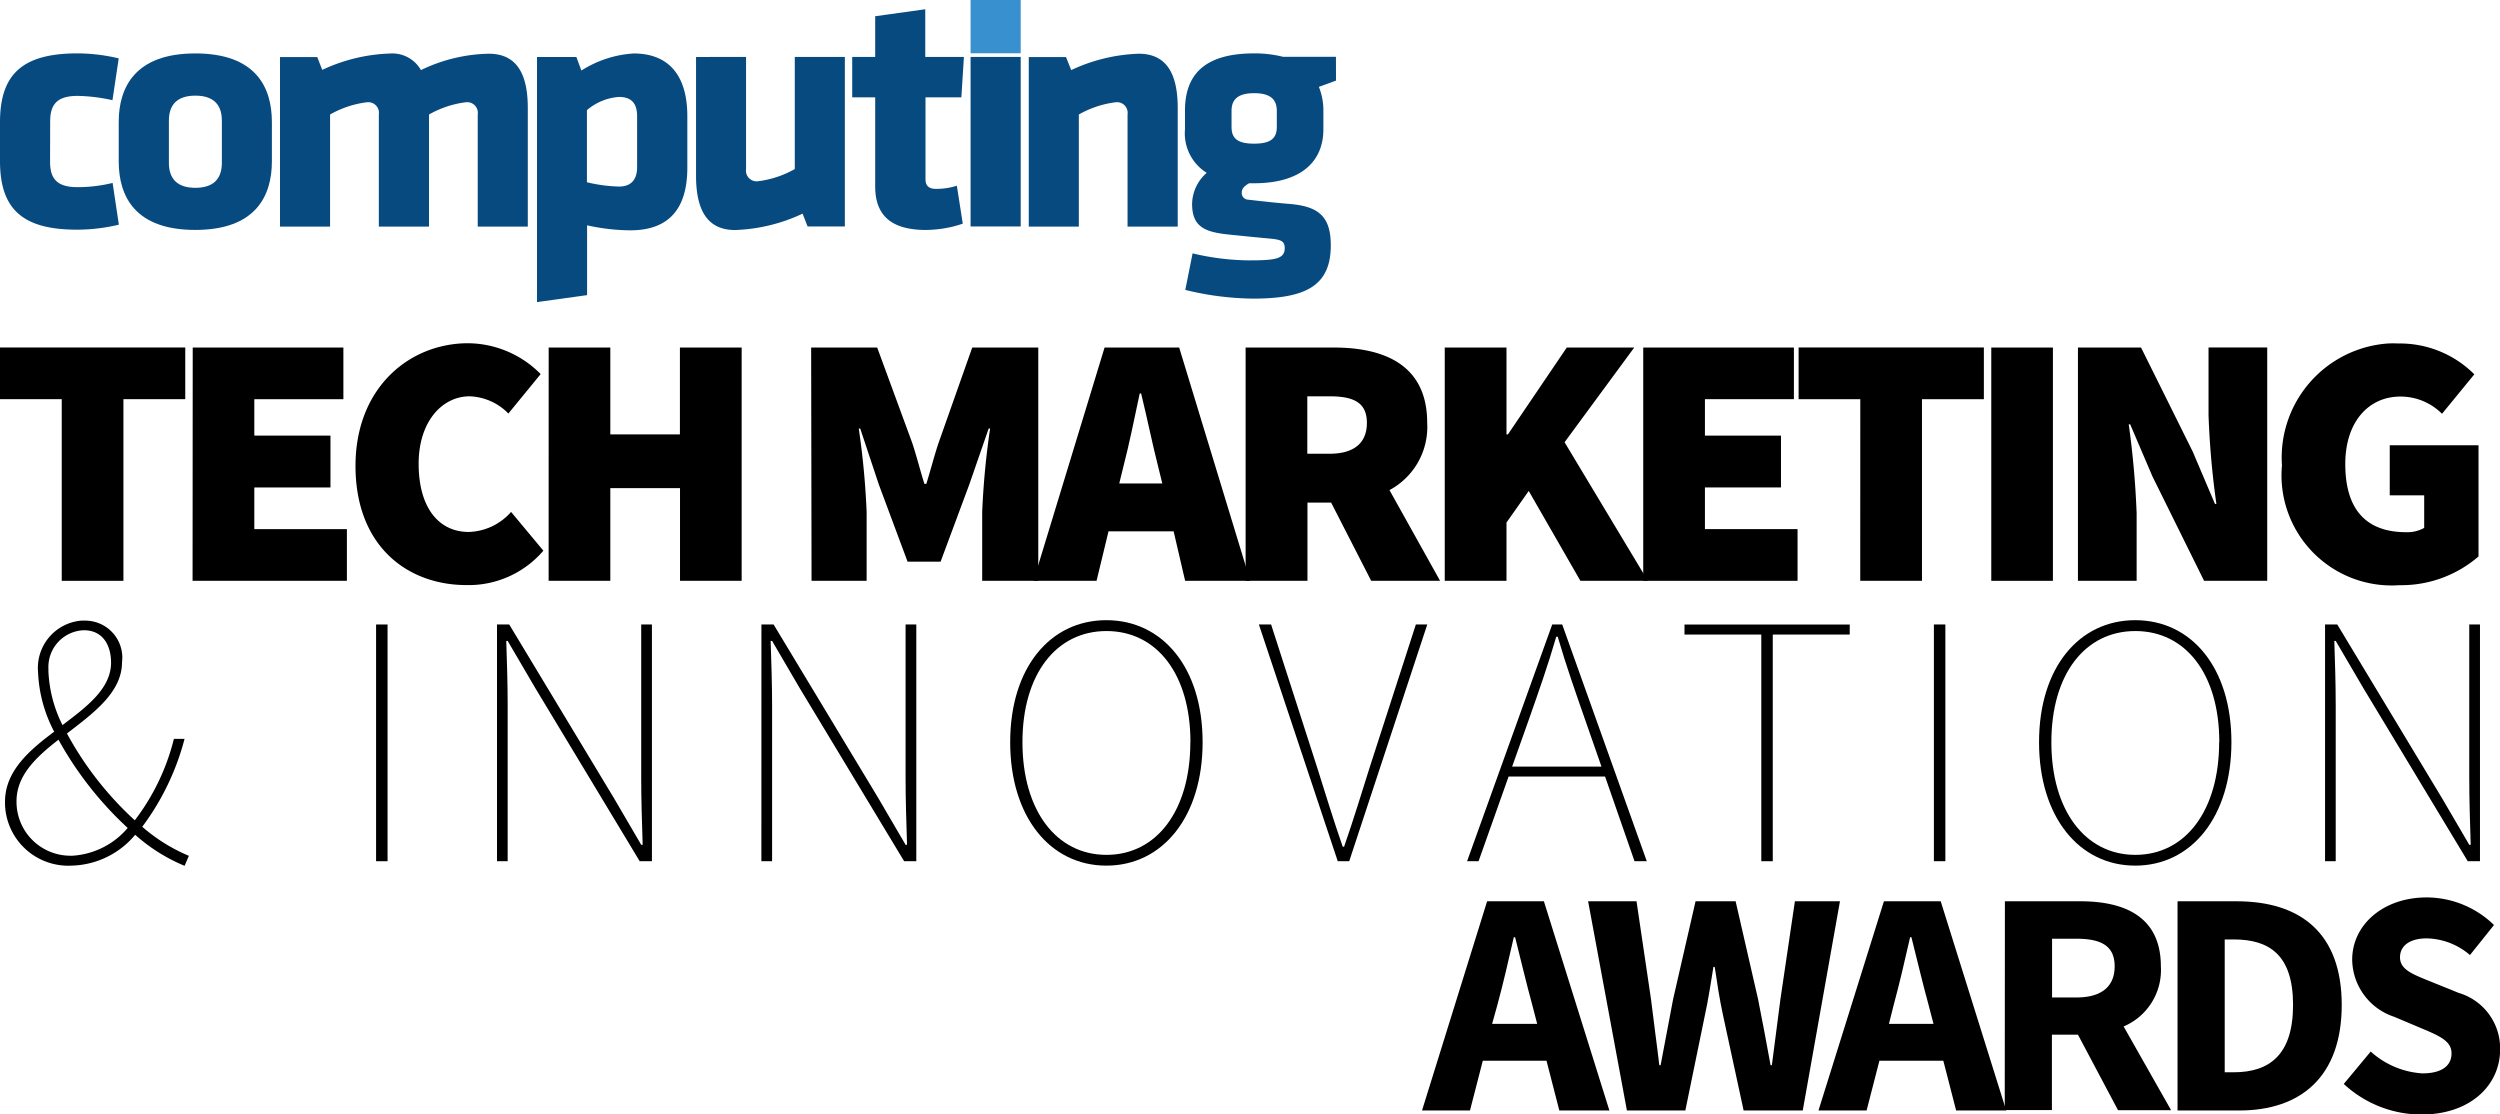
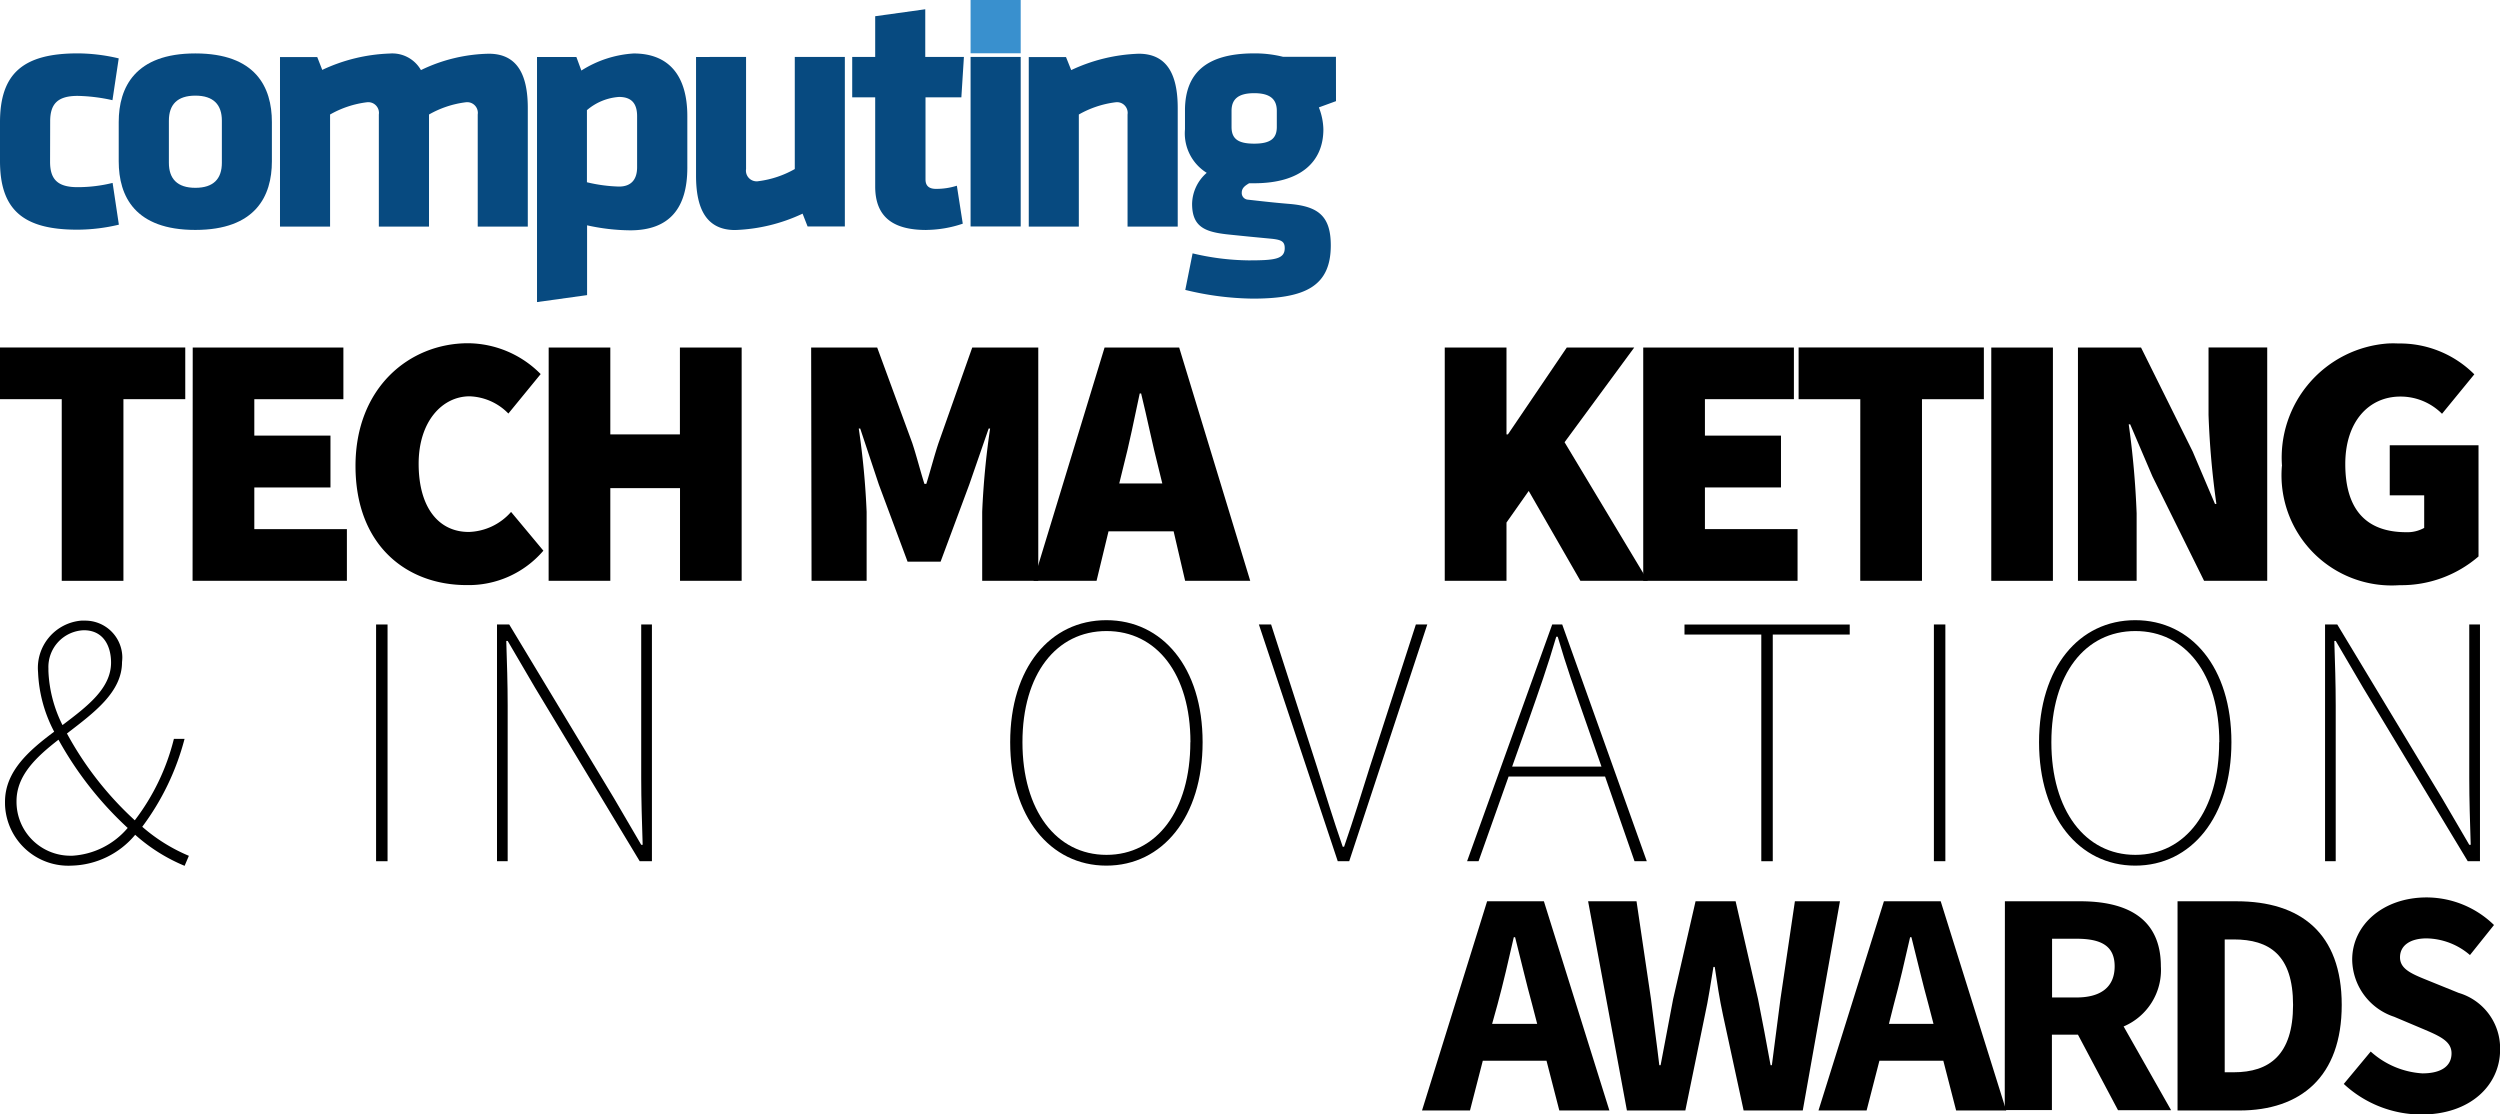
<svg xmlns="http://www.w3.org/2000/svg" viewBox="0 0 499.29 222.53">
  <defs>
    <style>.cls-1{fill:#074a80;}.cls-2{fill:#3990ce;}</style>
  </defs>
  <g id="Layer_2" data-name="Layer 2">
    <g id="Layer_1-2" data-name="Layer 1">
      <g id="Group_6676" data-name="Group 6676">
        <g id="Group_6673" data-name="Group 6673">
          <g id="Group_6671" data-name="Group 6671">
            <path id="Path_16391" data-name="Path 16391" class="cls-1" d="M10,32.3c0,3.48,1.46,5.08,5.49,5.08a29.06,29.06,0,0,0,7-.85l1.25,8.34a36,36,0,0,1-8.2,1C4.53,45.91,0,41.81,0,32.15V24.43c0-9.67,4.52-13.77,15.51-13.77a36.05,36.05,0,0,1,8.2,1l-1.25,8.35a34.59,34.59,0,0,0-6.95-.86c-4,0-5.49,1.6-5.49,5.08Z" />
            <path id="Path_16392" data-name="Path 16392" class="cls-1" d="M44.31,32.51c0,3.2-1.67,5-5.29,5s-5.29-1.81-5.29-5V24.1c0-3.2,1.67-5,5.29-5s5.29,1.81,5.29,5ZM39,10.67c-12,0-15.29,6.75-15.29,13.7v7.85c0,7,3.26,13.7,15.29,13.7S54.3,39.18,54.3,32.22V24.37c0-7-3.26-13.7-15.29-13.7" />
            <path id="Path_16393" data-name="Path 16393" class="cls-1" d="M75.66,45.25V22.87a2.14,2.14,0,0,0-1.79-2.44,2.36,2.36,0,0,0-.65,0,19.7,19.7,0,0,0-7.3,2.44V45.25h-10V11.4h7.44l1,2.56a34.3,34.3,0,0,1,13.49-3.27A6.57,6.57,0,0,1,84.07,14a32.36,32.36,0,0,1,13.55-3.27c5.77,0,7.79,4.31,7.79,10.85V45.25h-10V22.87a2.14,2.14,0,0,0-1.78-2.44,2.36,2.36,0,0,0-.65,0,19.7,19.7,0,0,0-7.3,2.44V45.25Z" />
            <path id="Path_16394" data-name="Path 16394" class="cls-1" d="M127.24,33.41c0,2.23-1,3.85-3.62,3.85a30.7,30.7,0,0,1-6.4-.86V22a11,11,0,0,1,6.4-2.64c2.64,0,3.62,1.46,3.62,3.84Zm-.7-22.73a21.9,21.9,0,0,0-10.43,3.41l-1-2.71h-7.86V60.33l10-1.39V45a41,41,0,0,0,8.62,1c7.92,0,11.4-4.52,11.4-12.52V23.19c0-8.27-3.84-12.51-10.71-12.51" />
            <path id="Path_16395" data-name="Path 16395" class="cls-1" d="M149,11.37V33.76a2.13,2.13,0,0,0,1.79,2.43,1.72,1.72,0,0,0,.64,0,19.69,19.69,0,0,0,7.3-2.43V11.37h10V45.23h-7.44l-1-2.56a34.3,34.3,0,0,1-13.49,3.27c-5.77,0-7.79-4.32-7.79-10.85V11.38Z" />
            <path id="Path_16396" data-name="Path 16396" class="cls-1" d="M185,45.93c-6.46,0-10.21-2.44-10.21-8.69V19.44h-4.59V11.37h4.59V3.24l10-1.39v9.52h7.72L192,19.44h-7.16v16.4c0,1.4.85,1.88,2.09,1.88a13.44,13.44,0,0,0,4.17-.63l1.18,7.58A23.13,23.13,0,0,1,185,45.92" />
          </g>
          <rect id="Rectangle_2859" data-name="Rectangle 2859" class="cls-2" x="193.84" width="10.01" height="10.64" />
          <rect id="Rectangle_2860" data-name="Rectangle 2860" class="cls-1" x="193.84" y="11.37" width="10.01" height="33.86" />
          <g id="Group_6672" data-name="Group 6672">
            <path id="Path_16397" data-name="Path 16397" class="cls-1" d="M225.19,45.25V22.87a2.14,2.14,0,0,0-1.78-2.44,2.29,2.29,0,0,0-.64,0,19.69,19.69,0,0,0-7.31,2.44V45.25h-10V11.4h7.44L213.94,14a34.21,34.21,0,0,1,13.48-3.27c5.77,0,7.79,4.31,7.79,10.85V45.25Z" />
-             <path id="Path_16398" data-name="Path 16398" class="cls-1" d="M255,25.35c0,2.3-1.25,3.34-4.52,3.34s-4.52-1-4.52-3.34v-3.2c0-2.22,1.19-3.54,4.52-3.54S255,19.93,255,22.15Zm11.81-14H256.27a23.42,23.42,0,0,0-5.77-.69c-9.94,0-13.7,4.24-13.84,11.05v4.11A9.28,9.28,0,0,0,241,34.52a8.41,8.41,0,0,0-2.92,6.19c0,4.66,2.64,5.63,7.23,6.12,4.17.43,4.8.49,8.63.85,2,.21,2.64.56,2.64,1.88,0,2.23-2.09,2.44-7.3,2.44a50.07,50.07,0,0,1-11.1-1.4l-1.46,7.3a59,59,0,0,0,13.49,1.74c10.5,0,15.57-2.5,15.57-10.63,0-5.85-2.5-7.79-8.2-8.28-2.51-.21-3.9-.35-8.41-.86A1.32,1.32,0,0,1,248,38.48c0-1,.77-1.45,1.47-1.88h1c9.32,0,13.83-4.3,13.83-10.77v-4.1a12.64,12.64,0,0,0-.9-4.38l3.42-1.25Z" />
+             <path id="Path_16398" data-name="Path 16398" class="cls-1" d="M255,25.35c0,2.3-1.25,3.34-4.52,3.34s-4.52-1-4.52-3.34v-3.2c0-2.22,1.19-3.54,4.52-3.54S255,19.93,255,22.15Zm11.81-14H256.27a23.42,23.42,0,0,0-5.77-.69c-9.94,0-13.7,4.24-13.84,11.05v4.11A9.28,9.28,0,0,0,241,34.52a8.41,8.41,0,0,0-2.92,6.19c0,4.66,2.64,5.63,7.23,6.12,4.17.43,4.8.49,8.63.85,2,.21,2.64.56,2.64,1.88,0,2.23-2.09,2.44-7.3,2.44a50.07,50.07,0,0,1-11.1-1.4l-1.46,7.3a59,59,0,0,0,13.49,1.74c10.5,0,15.57-2.5,15.57-10.63,0-5.85-2.5-7.79-8.2-8.28-2.51-.21-3.9-.35-8.41-.86A1.32,1.32,0,0,1,248,38.48c0-1,.77-1.45,1.47-1.88h1c9.32,0,13.83-4.3,13.83-10.77a12.64,12.64,0,0,0-.9-4.38l3.42-1.25Z" />
          </g>
        </g>
        <g id="Group_6674" data-name="Group 6674">
          <path id="Path_16399" data-name="Path 16399" d="M12.33,79.72H0V69.4H37V79.72H24.65V116H12.33Z" />
          <path id="Path_16400" data-name="Path 16400" d="M38.49,69.41H68.58V79.72H50.79V87H66V97.35H50.79v8.32H69.28V116H38.46Z" />
          <path id="Path_16401" data-name="Path 16401" d="M71,93.05c0-15.62,10.75-24.5,22.5-24.5a20.57,20.57,0,0,1,14.48,6.16l-6.45,7.88a11.33,11.33,0,0,0-7.74-3.44c-5.45,0-10.18,5-10.18,13.47,0,8.75,4,13.62,10,13.62a11.69,11.69,0,0,0,8.46-4l6.45,7.74a19.63,19.63,0,0,1-15.34,6.87C81.28,116.85,71,109,71,93.05Z" />
          <path id="Path_16402" data-name="Path 16402" d="M109.58,69.41h12.31V86.75h13.9V69.41h12.33V116H135.81V97.49H121.89V116H109.57Z" />
          <path id="Path_16403" data-name="Path 16403" d="M162,69.41h13.19l7,19.06c.85,2.56,1.57,5.45,2.43,8.17H185c.85-2.73,1.58-5.59,2.44-8.17l6.73-19.06h13.19V116H196.16V102.22a159.64,159.64,0,0,1,1.58-16.63h-.29l-3.87,11.18-5.73,15.41h-6.59l-5.74-15.41L171.8,85.59h-.29a159.62,159.62,0,0,1,1.57,16.63V116h-11Z" />
          <path id="Path_16404" data-name="Path 16404" d="M220.6,69.41h14.9L249.69,116h-13l-2.3-9.89h-13L219,116H206.4Zm2.93,27.15h8.6l-.79-3.22c-1.15-4.44-2.29-10.11-3.44-14.76h-.28c-1,4.73-2.14,10.32-3.3,14.76Z" />
-           <path id="Path_16405" data-name="Path 16405" d="M248.77,69.41H266.4c10,0,18.63,3.44,18.63,15a14.29,14.29,0,0,1-7.53,13.47L287.61,116H273.85l-8-15.62h-4.73V116H248.77Zm16.76,21.21c4.88,0,7.46-2.14,7.46-6.16s-2.56-5.31-7.46-5.31h-4.44V90.62Z" />
          <path id="Path_16406" data-name="Path 16406" d="M288.54,69.41h12.33V86.75h.29l11.75-17.34h13.47L312.47,88.32,329.1,116H315.63L305.31,98.05l-4.44,6.31V116H288.54Z" />
          <path id="Path_16407" data-name="Path 16407" d="M328.18,69.41h30.09V79.72H340.5V87h15.19V97.35H340.5v8.32H359V116H328.18Z" />
          <path id="Path_16408" data-name="Path 16408" d="M371.53,79.72H359.21V69.4h37V79.72H383.85V116H371.52Z" />
          <path id="Path_16409" data-name="Path 16409" d="M397.69,69.41H410V116H397.69Z" />
          <path id="Path_16410" data-name="Path 16410" d="M415,69.41h12.6l10.32,20.78,4.45,10.46h.28a168,168,0,0,1-1.57-17.77V69.4H452.8V116H440.19L429.87,95.13l-4.44-10.39h-.29a176.06,176.06,0,0,1,1.58,17.77V116H415Z" />
          <path id="Path_16411" data-name="Path 16411" d="M455.75,93.05A22.85,22.85,0,0,1,476.89,68.6a20.56,20.56,0,0,1,2.08,0,21,21,0,0,1,15.19,6.16l-6.45,7.88a11.69,11.69,0,0,0-8.32-3.44c-6.3,0-11,5-11,13.47,0,8.75,3.86,13.62,12.18,13.62a6.9,6.9,0,0,0,3.58-.86V98.93h-6.88v-10H495v22.2a23.58,23.58,0,0,1-15.77,5.74,22,22,0,0,1-23.5-23.79Z" />
          <path id="Path_16412" data-name="Path 16412" d="M1,160.13c0-6.1,4.8-10.25,9.82-14a27.79,27.79,0,0,1-3.22-11.9,9.48,9.48,0,0,1,8.61-10.28l.71,0a7.41,7.41,0,0,1,7.51,7.28,9.07,9.07,0,0,1-.06,1c0,6-5.59,10.1-11,14.26a66.5,66.5,0,0,0,13.55,17.34,44.28,44.28,0,0,0,7.81-16.27h2.13a50.66,50.66,0,0,1-8.45,17.56,34.31,34.31,0,0,0,9.31,5.8l-.85,2A34.74,34.74,0,0,1,27,166.72a17.06,17.06,0,0,1-12.69,6.16,12.65,12.65,0,0,1-13.3-12C1,160.65,1,160.39,1,160.13Zm24.51,5.23a69.94,69.94,0,0,1-13.83-17.63C7.17,151.24,3.3,154.89,3.3,160a10.76,10.76,0,0,0,10.64,10.9h.54a15.73,15.73,0,0,0,11-5.52Zm-13-20.57c4.94-3.73,9.67-7.31,9.67-12.47,0-3.16-1.43-6.45-5.44-6.45a7.34,7.34,0,0,0-7.07,7.61c0,.18,0,.37,0,.56a26.35,26.35,0,0,0,2.8,10.75Z" />
          <path id="Path_16413" data-name="Path 16413" d="M75.11,124.72H77.4V172H75.11Z" />
          <path id="Path_16414" data-name="Path 16414" d="M99.26,124.72h2.44l20.92,34.69,5.44,9.31h.29c-.14-4.58-.29-8.88-.29-13.33V124.72h2.14V172h-2.44l-20.92-34.69L101.39,128h-.28c.14,4.44.28,8.45.28,12.9V172H99.26Z" />
-           <path id="Path_16415" data-name="Path 16415" d="M152.07,124.72h2.43l20.92,34.69,5.44,9.31h.29c-.14-4.58-.29-8.88-.29-13.33V124.72H183V172h-2.43l-20.93-34.69L154.2,128h-.29c.14,4.44.29,8.45.29,12.9V172h-2.14Z" />
          <path id="Path_16416" data-name="Path 16416" d="M201.75,148.23c0-14.91,8-24.37,19.21-24.37s19.22,9.46,19.22,24.37-8,24.65-19.22,24.65S201.75,163.14,201.75,148.23Zm36,0c0-13.62-6.74-22.2-16.77-22.2s-16.78,8.6-16.78,22.2,6.74,22.5,16.78,22.5S237.73,161.85,237.73,148.23Z" />
          <path id="Path_16417" data-name="Path 16417" d="M251.42,124.72h2.44L263,153.1c1.86,5.88,3.15,10.18,5.16,16h.28c2-5.8,3.3-10.1,5.16-16l9.17-28.38h2.28L269.46,172h-2.29Z" />
          <path id="Path_16418" data-name="Path 16418" d="M310,124.72h2L328.89,172h-2.45l-5.88-16.91H301.29l-6,16.91h-2.29Zm-8,28.38h17.84l-3.3-9.46c-2-5.73-3.72-10.6-5.44-16.48h-.29c-1.71,5.88-3.44,10.75-5.45,16.48Z" />
          <path id="Path_16419" data-name="Path 16419" d="M351.76,126.73H336.42v-2h33v2H354.05V172h-2.29Z" />
          <path id="Path_16420" data-name="Path 16420" d="M386.23,124.72h2.29V172h-2.29Z" />
          <path id="Path_16421" data-name="Path 16421" d="M407.23,148.23c0-14.91,8-24.37,19.21-24.37s19.21,9.46,19.21,24.37-8,24.65-19.21,24.65S407.23,163.14,407.23,148.23Zm36,0c0-13.62-6.73-22.2-16.77-22.2s-16.77,8.6-16.77,22.2,6.74,22.5,16.77,22.5S443.2,161.85,443.2,148.23Z" />
          <path id="Path_16422" data-name="Path 16422" d="M464.35,124.72h2.44l20.92,34.69,5.44,9.31h.29c-.14-4.58-.29-8.88-.29-13.33V124.72h2.14V172h-2.44l-20.92-34.69L466.48,128h-.28c.14,4.44.28,8.45.28,12.9V172h-2.13Z" />
        </g>
        <g id="Group_6675" data-name="Group 6675">
          <path id="Path_16423" data-name="Path 16423" d="M297,180h11.34l13.08,41.78h-10l-2.56-9.94H296.14l-2.56,9.94H284Zm1,24.48H307l-1-3.85c-1.15-4.16-2.3-9.1-3.41-13.46h-.26c-1,4.42-2.13,9.3-3.26,13.46Z" />
          <path id="Path_16424" data-name="Path 16424" d="M317.17,180h9.67l2.89,19.54c.51,4.36,1.15,8.78,1.66,13.2h.26c.85-4.42,1.66-8.84,2.5-13.2L338.63,180h8l4.48,19.54c.86,4.23,1.67,8.71,2.5,13.2h.26c.58-4.49,1.15-8.91,1.71-13.2L358.47,180h9l-7.43,41.78H348.23l-4.11-19c-.7-3.21-1.21-6.6-1.66-9.67h-.26c-.51,3.07-1,6.47-1.71,9.67l-3.9,19H324.92Z" />
          <path id="Path_16425" data-name="Path 16425" d="M376.25,180h11.34l13.08,41.78h-10l-2.56-9.94H375.35l-2.56,9.94h-9.61Zm1,24.48h8.9l-1-3.85c-1.15-4.16-2.31-9.1-3.41-13.46h-.26c-1,4.42-2.13,9.3-3.26,13.46Z" />
          <path id="Path_16426" data-name="Path 16426" d="M400.41,180h15.06c8.85,0,16.09,3.07,16.09,13A12.23,12.23,0,0,1,424.12,205l9.48,16.72H423l-8-15.08h-5.2v15.06h-9.42Zm14.29,19.21c4.94,0,7.63-2.13,7.63-6.22s-2.69-5.51-7.63-5.51h-4.87v11.73Z" />
          <path id="Path_16427" data-name="Path 16427" d="M434.89,180h11.79c12.76,0,21,6.34,21,20.7s-8.2,21.08-20.44,21.08H434.89Zm11.22,34.15c7.11,0,11.85-3.46,11.85-13.45s-4.74-13.08-11.85-13.08h-1.8v26.53Z" />
          <path id="Path_16428" data-name="Path 16428" d="M468.09,216.48l5.38-6.47a16.92,16.92,0,0,0,10.31,4.36c3.91,0,5.83-1.54,5.83-4s-2.36-3.46-6-5l-5.45-2.3a12.18,12.18,0,0,1-8.39-11.41c0-6.92,6.15-12.43,14.87-12.43a19.33,19.33,0,0,1,13.45,5.51l-4.8,6a13.6,13.6,0,0,0-8.65-3.33c-3.27,0-5.32,1.41-5.32,3.78,0,2.56,2.75,3.46,6.34,4.93l5.38,2.18a11.53,11.53,0,0,1,8.27,11.34c0,6.93-5.76,12.95-15.76,12.95A22.83,22.83,0,0,1,468.09,216.48Z" />
        </g>
      </g>
    </g>
  </g>
</svg>